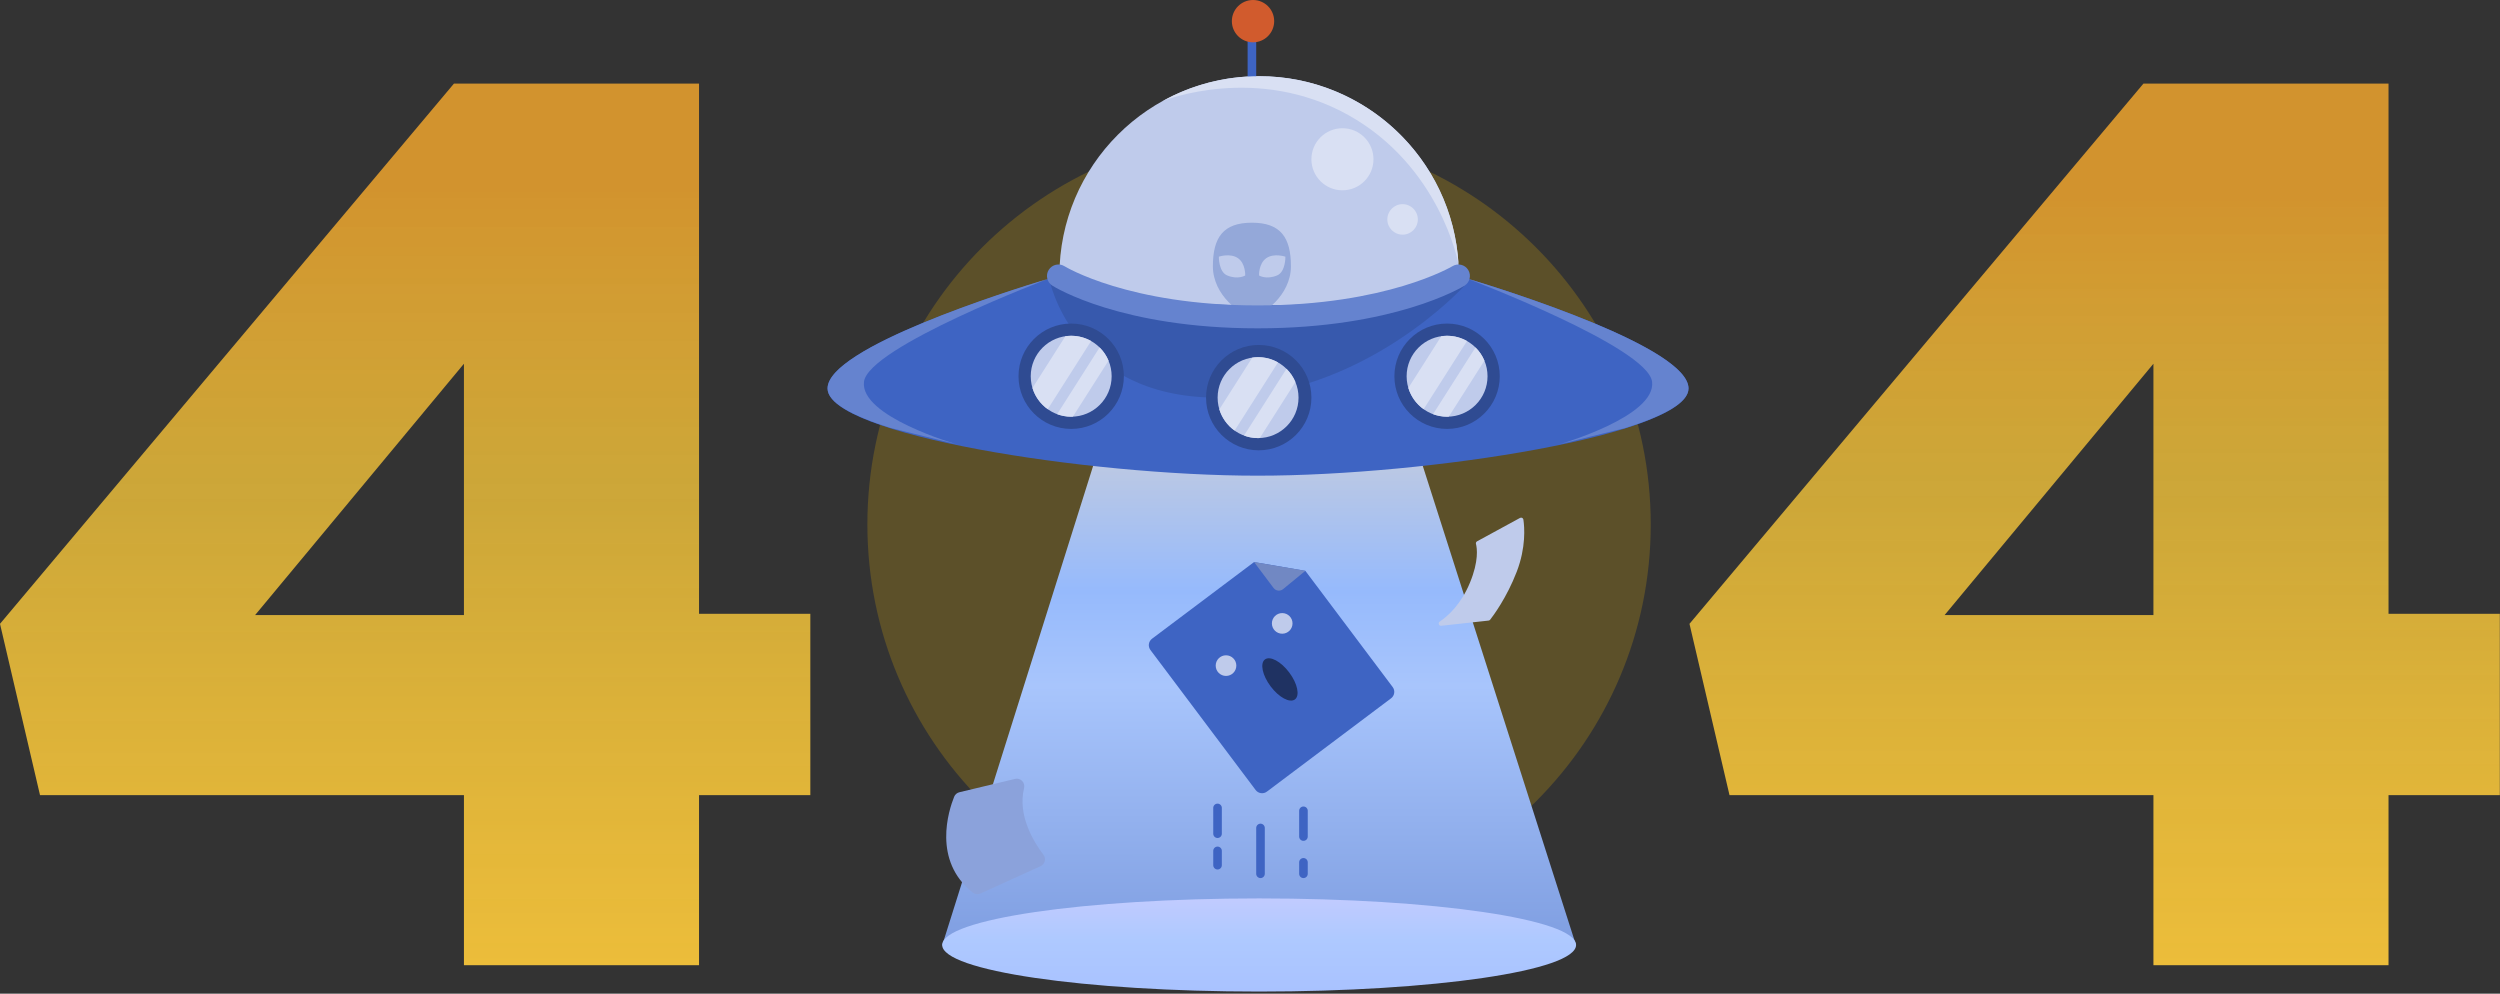
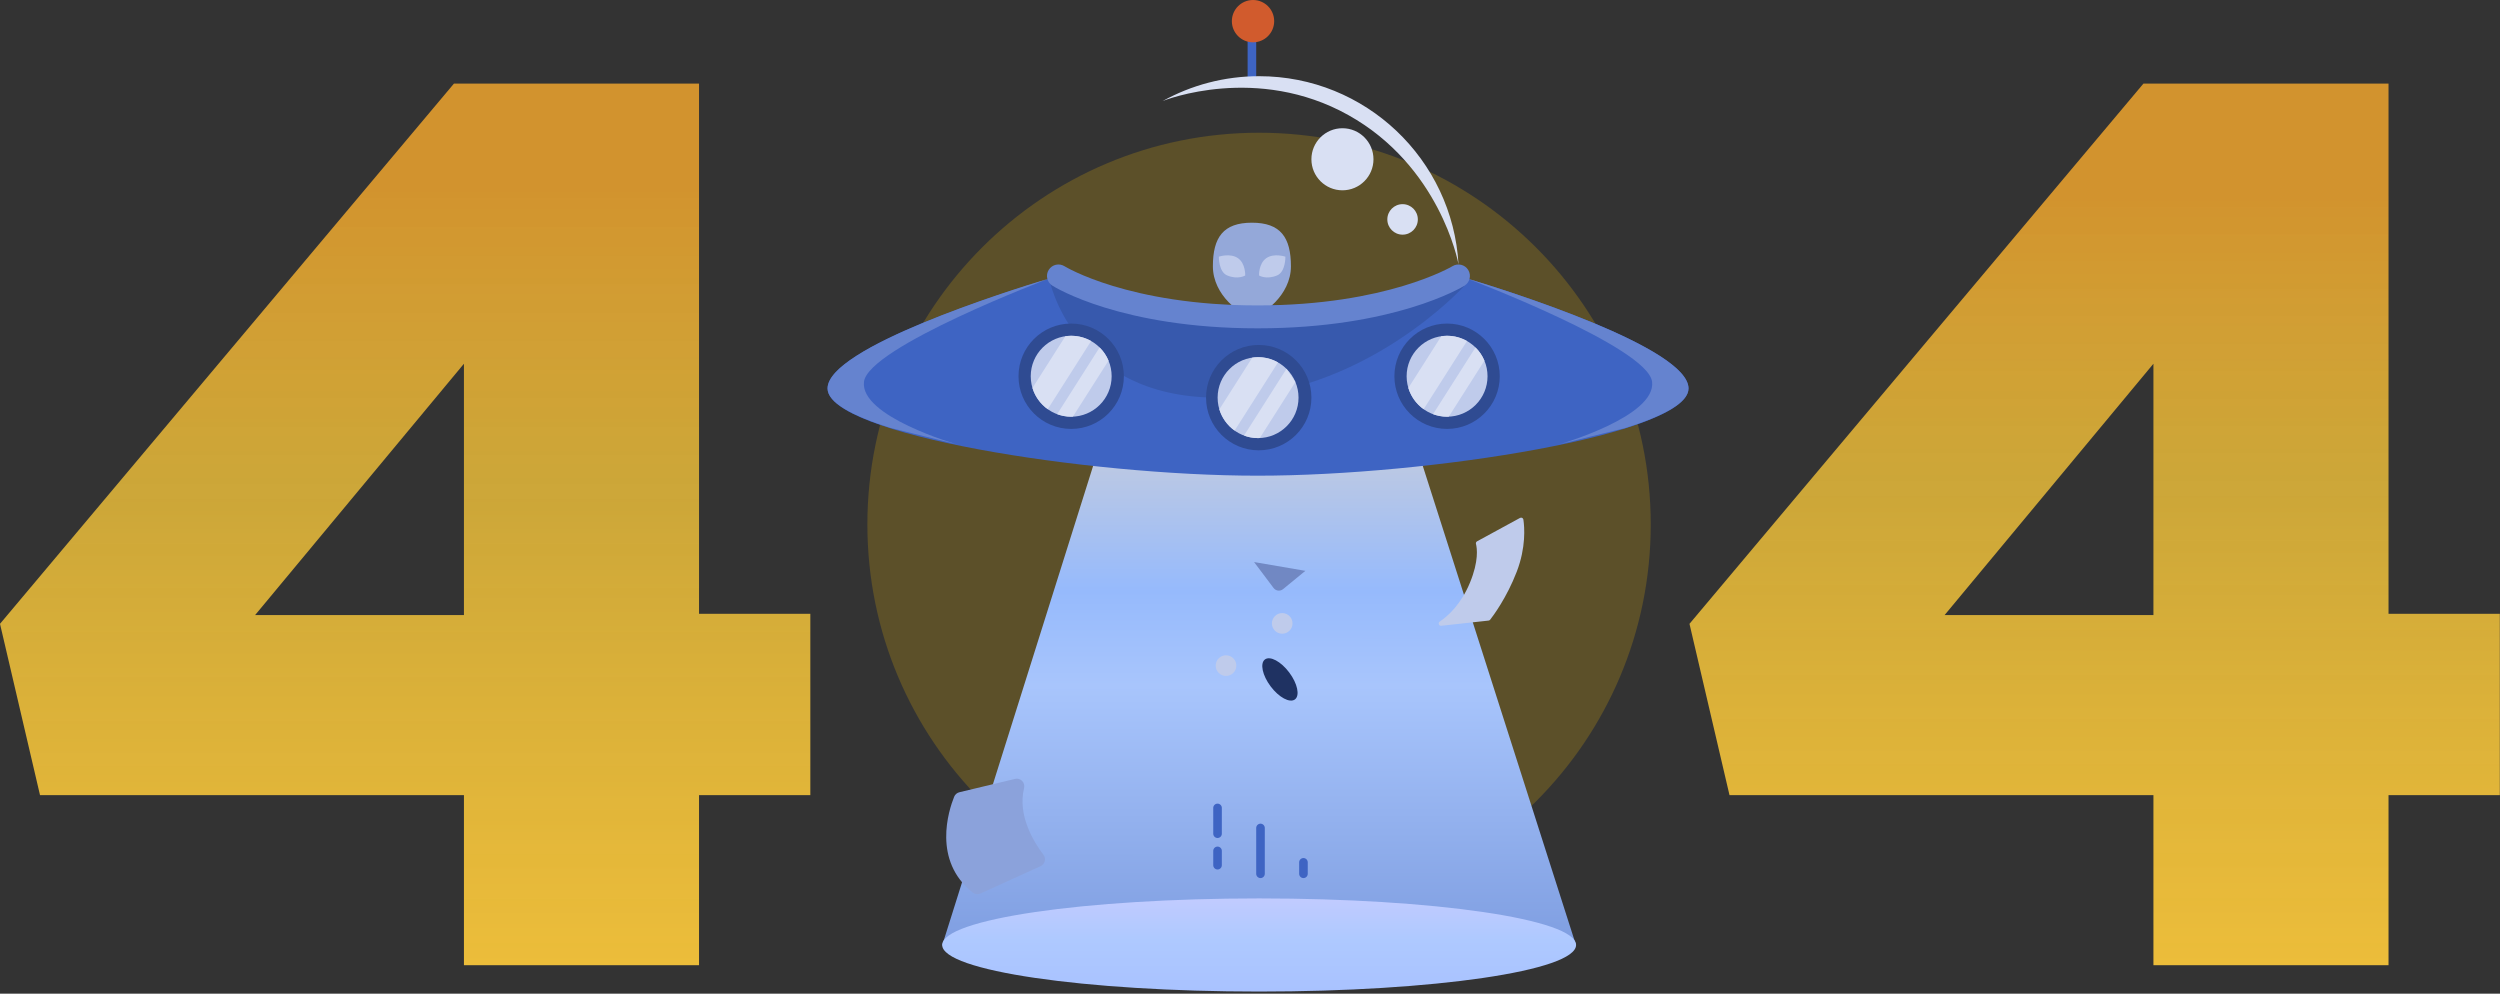
<svg xmlns="http://www.w3.org/2000/svg" width="873" height="347" viewBox="0 0 873 347" fill="none">
  <rect x="0" y="0" width="873" height="347" fill="#333333" stroke="none" />
  <path d="M439.665 319.902C515.204 319.902 576.441 258.665 576.441 183.126C576.441 107.587 515.204 46.35 439.665 46.35C364.126 46.35 302.889 107.587 302.889 183.126C302.889 258.665 364.126 319.902 439.665 319.902Z" fill="#FFC300" fill-opacity="0.2" />
  <path d="M162.007 277.667H13.974L0 217.843L158.514 29.197H244.103V214.349H282.968V277.666H244.103V337.054H162.008V277.667H162.007ZM162.007 214.785V127.014L89.082 214.785H162.007Z" fill="url(#paint0_linear_64_748)" />
  <path d="M751.977 277.667H603.942L589.968 217.843L748.483 29.197H834.072V214.349H872.936V277.666H834.072V337.054H751.977V277.667ZM751.977 214.785V127.014L679.051 214.785H751.977Z" fill="url(#paint1_linear_64_748)" />
  <path d="M483.117 119.793L447.693 119.825L395.194 119.894L329.013 330.126H447.693H550.366L483.117 119.793Z" fill="url(#paint2_linear_64_748)" />
-   <path d="M439.689 166.111C478.212 166.111 509.441 134.882 509.441 96.359C509.441 57.836 478.212 26.607 439.689 26.607C401.166 26.607 369.937 57.836 369.937 96.359C369.937 134.882 401.166 166.111 439.689 166.111Z" fill="#BFCBEB" />
  <path d="M509.299 96.359C509.299 96.359 486.111 110.654 439.156 110.654C392.201 110.654 369.609 96.359 369.609 96.359C369.609 96.359 288.982 119.58 288.982 135.646C288.982 151.712 379.395 166.111 439.156 166.111C498.917 166.111 589.628 151.712 589.628 135.646C589.628 119.58 509.299 96.359 509.299 96.359Z" fill="#3E64C3" />
  <path d="M366.34 97.243C366.34 97.243 374.259 138.854 425.193 138.854C476.127 138.854 511.398 99.764 511.398 99.764C511.398 99.764 489.318 106.654 439.156 106.654C388.994 106.654 366.34 97.243 366.34 97.243Z" fill="#3759AD" />
  <path d="M437.165 27.126V7.126" stroke="#3E64C3" stroke-width="3" stroke-miterlimit="10" />
  <path d="M437.555 14.778C441.636 14.778 444.944 11.47 444.944 7.389C444.944 3.308 441.636 0 437.555 0C433.474 0 430.166 3.308 430.166 7.389C430.166 11.47 433.474 14.778 437.555 14.778Z" fill="#D15B2D" />
  <path d="M439.689 346.252C500.814 346.252 550.366 338.971 550.366 329.989C550.366 321.007 500.814 313.726 439.689 313.726C378.564 313.726 329.012 321.007 329.012 329.989C329.012 338.971 378.564 346.252 439.689 346.252Z" fill="url(#paint3_linear_64_748)" />
-   <path d="M485.762 243.854L442.404 276.431C441.162 277.364 439.399 277.114 438.466 275.872L401.73 226.978C400.797 225.736 401.047 223.973 402.289 223.04L437.922 196.267L455.832 199.337L486.321 239.916C487.254 241.157 487.004 242.921 485.762 243.854Z" fill="#3E64C3" />
  <path d="M437.922 196.267L455.832 199.337L448.05 205.723C447.03 206.56 445.519 206.378 444.727 205.323L437.922 196.267Z" fill="#7188C3" />
  <path d="M428.124 236.035C430.113 236.035 431.726 234.422 431.726 232.433C431.726 230.444 430.113 228.831 428.124 228.831C426.135 228.831 424.522 230.444 424.522 232.433C424.522 234.422 426.135 236.035 428.124 236.035Z" fill="#BFCBEB" />
  <path d="M447.747 221.292C449.736 221.292 451.349 219.679 451.349 217.69C451.349 215.701 449.736 214.088 447.747 214.088C445.758 214.088 444.145 215.701 444.145 217.69C444.145 219.679 445.758 221.292 447.747 221.292Z" fill="#BFCBEB" />
  <path d="M452.193 244.232C453.983 242.888 453.088 238.675 450.194 234.824C447.3 230.972 443.503 228.94 441.714 230.284C439.924 231.629 440.819 235.841 443.713 239.693C446.607 243.545 450.404 245.577 452.193 244.232Z" fill="#1F3262" />
  <path d="M519.813 216.708L503.288 218.52C502.461 218.611 502.057 217.536 502.747 217.07C505.812 214.998 510.218 210.935 513.296 203.501C516.435 195.92 515.792 191.417 515.404 189.909C515.314 189.56 515.483 189.196 515.8 189.024L530.795 180.856C531.281 180.591 531.886 180.887 531.968 181.435C532.359 184.071 532.92 191.132 529.645 199.648C526.158 208.715 521.403 215.068 520.356 216.409C520.221 216.579 520.028 216.684 519.813 216.708Z" fill="#BFCBEB" />
  <path d="M333.196 278.214C331.264 283.012 325.576 300.469 339.649 311.67C340.425 312.288 341.487 312.422 342.39 312.011L363.364 302.47C364.904 301.769 365.387 299.826 364.363 298.479C361.045 294.12 355.264 284.802 357.607 275.209C358.078 273.282 356.382 271.53 354.453 271.992L335.019 276.65C334.192 276.849 333.513 277.426 333.196 278.214Z" fill="#8BA2DB" />
  <path d="M374.059 149.78C384.219 149.78 392.455 141.544 392.455 131.384C392.455 121.224 384.219 112.988 374.059 112.988C363.899 112.988 355.663 121.224 355.663 131.384C355.663 141.544 363.899 149.78 374.059 149.78Z" fill="#2F4B92" />
  <path d="M505.32 149.78C515.48 149.78 523.716 141.544 523.716 131.384C523.716 121.224 515.48 112.988 505.32 112.988C495.16 112.988 486.924 121.224 486.924 131.384C486.924 141.544 495.16 149.78 505.32 149.78Z" fill="#2F4B92" />
  <path d="M505.32 145.511C513.122 145.511 519.447 139.186 519.447 131.384C519.447 123.582 513.122 117.257 505.32 117.257C497.518 117.257 491.193 123.582 491.193 131.384C491.193 139.186 497.518 145.511 505.32 145.511Z" fill="#BFCBEB" />
  <path d="M439.548 157.25C449.708 157.25 457.944 149.014 457.944 138.854C457.944 128.694 449.708 120.458 439.548 120.458C429.388 120.458 421.152 128.694 421.152 138.854C421.152 149.014 429.388 157.25 439.548 157.25Z" fill="#2F4B92" />
  <path d="M440.165 289.126V305.126" stroke="#3E64C3" stroke-width="3" stroke-miterlimit="10" stroke-linecap="round" stroke-linejoin="round" />
-   <path d="M455.165 283.126V292.126" stroke="#3E64C3" stroke-width="3" stroke-miterlimit="10" stroke-linecap="round" stroke-linejoin="round" />
  <path d="M455.165 301.126V305.126" stroke="#3E64C3" stroke-width="3" stroke-miterlimit="10" stroke-linecap="round" stroke-linejoin="round" />
  <path d="M425.165 282.126V291.126" stroke="#3E64C3" stroke-width="3" stroke-miterlimit="10" stroke-linecap="round" stroke-linejoin="round" />
  <path d="M425.165 297.126V302.126" stroke="#3E64C3" stroke-width="3" stroke-miterlimit="10" stroke-linecap="round" stroke-linejoin="round" />
  <path d="M468.781 66.454C474.766 66.454 479.618 61.602 479.618 55.617C479.618 49.632 474.766 44.78 468.781 44.78C462.796 44.78 457.944 49.632 457.944 55.617C457.944 61.602 462.796 66.454 468.781 66.454Z" fill="#D9E0F3" />
  <path d="M489.781 81.943C492.722 81.943 495.107 79.558 495.107 76.617C495.107 73.675 492.722 71.291 489.781 71.291C486.839 71.291 484.455 73.675 484.455 76.617C484.455 79.558 486.839 81.943 489.781 81.943Z" fill="#D9E0F3" />
  <path d="M437.165 77.765C427.199 77.765 423.539 82.846 423.539 93.009C423.539 103.172 433.515 110.309 437.165 110.309C440.815 110.309 450.791 103.171 450.791 93.009C450.791 82.847 447.131 77.765 437.165 77.765Z" fill="#94A8D9" />
  <path d="M439.661 96.196C439.661 96.196 439.485 92.034 442.182 90.158C444.879 88.282 448.865 89.63 448.865 89.63C448.865 89.63 448.965 94.906 445.986 96.168C442.186 97.778 439.661 96.196 439.661 96.196Z" fill="#BFCBEB" />
  <path d="M434.827 96.196C434.827 96.196 435.003 92.034 432.306 90.158C429.609 88.282 425.623 89.63 425.623 89.63C425.623 89.63 425.523 94.906 428.502 96.168C432.301 97.778 434.827 96.196 434.827 96.196Z" fill="#BFCBEB" />
  <path d="M439.156 114.654C391.589 114.654 368.433 100.348 367.47 99.739C365.603 98.557 365.047 96.087 366.228 94.22C367.409 92.353 369.88 91.797 371.747 92.978C371.956 93.109 394.148 106.653 439.155 106.653C484.2 106.653 506.983 93.085 507.207 92.948C509.091 91.8 511.55 92.389 512.704 94.27C513.856 96.15 513.274 98.605 511.396 99.763C510.412 100.372 486.697 114.654 439.156 114.654Z" fill="#6583CF" />
  <path d="M505.32 117.257C504.627 117.257 503.951 117.324 503.285 117.42L491.8 135.477C492.715 138.503 494.621 141.093 497.137 142.886L512.27 119.093C510.217 117.929 507.849 117.257 505.32 117.257Z" fill="#D9E0F3" />
  <path d="M515.238 121.33L500.423 144.622C501.951 145.187 503.595 145.512 505.319 145.512C505.524 145.512 505.724 145.49 505.926 145.481L518.355 125.94C517.628 124.198 516.561 122.635 515.238 121.33Z" fill="#D9E0F3" />
  <path d="M439.32 152.981C447.122 152.981 453.447 146.656 453.447 138.854C453.447 131.052 447.122 124.727 439.32 124.727C431.518 124.727 425.193 131.052 425.193 138.854C425.193 146.656 431.518 152.981 439.32 152.981Z" fill="#BFCBEB" />
  <path d="M439.32 124.727C438.627 124.727 437.951 124.794 437.285 124.89L425.8 142.947C426.715 145.973 428.621 148.563 431.137 150.356L446.27 126.563C444.217 125.399 441.849 124.727 439.32 124.727Z" fill="#D9E0F3" />
-   <path d="M449.238 128.8L434.423 152.092C435.951 152.657 437.595 152.982 439.319 152.982C439.524 152.982 439.724 152.96 439.926 152.951L452.355 133.41C451.628 131.668 450.561 130.105 449.238 128.8Z" fill="#D9E0F3" />
+   <path d="M449.238 128.8L434.423 152.092C435.951 152.657 437.595 152.982 439.319 152.982C439.524 152.982 439.724 152.96 439.926 152.951L452.355 133.41Z" fill="#D9E0F3" />
  <path d="M374.059 145.511C381.861 145.511 388.186 139.186 388.186 131.384C388.186 123.582 381.861 117.257 374.059 117.257C366.257 117.257 359.932 123.582 359.932 131.384C359.932 139.186 366.257 145.511 374.059 145.511Z" fill="#BFCBEB" />
  <path d="M374.059 117.257C373.366 117.257 372.69 117.324 372.024 117.42L360.539 135.477C361.454 138.503 363.36 141.093 365.876 142.886L381.009 119.093C378.956 117.929 376.588 117.257 374.059 117.257Z" fill="#D9E0F3" />
  <path d="M383.977 121.33L369.162 144.622C370.69 145.187 372.334 145.512 374.058 145.512C374.263 145.512 374.463 145.49 374.665 145.481L387.094 125.94C386.367 124.198 385.3 122.635 383.977 121.33Z" fill="#D9E0F3" />
  <path d="M439.689 26.607C427.472 26.607 415.993 29.757 406.007 35.275C406.91 34.913 438.87 22.34 470.822 40.174C502.681 57.956 509.105 91.172 509.315 92.304C507.214 55.67 476.85 26.607 439.689 26.607Z" fill="#D9E0F3" />
  <path d="M589.628 135.646C589.628 121.433 526.775 101.625 512.27 97.243C512.27 97.243 575.393 121.144 576.908 133.297C578.421 145.443 544.622 155.126 544.59 155.126H544.591L567.586 149.449C581.109 145.207 589.628 140.567 589.628 135.646Z" fill="#6583CF" />
  <path d="M288.982 135.646C288.982 121.433 351.835 101.625 366.34 97.243C366.34 97.243 303.217 121.144 301.702 133.297C300.188 145.443 333.988 155.126 334.019 155.126H334.018L311.023 149.449C297.5 145.207 288.982 140.567 288.982 135.646Z" fill="#6583CF" />
  <defs>
    <linearGradient id="paint0_linear_64_748" x1="141.484" y1="29.197" x2="141.484" y2="337.055" gradientUnits="userSpaceOnUse">
      <stop offset="0.114" stop-color="#D2932E" />
      <stop offset="0.461" stop-color="#F5C53A" stop-opacity="0.79" />
      <stop offset="1" stop-color="#ECBD3A" />
    </linearGradient>
    <linearGradient id="paint1_linear_64_748" x1="731.452" y1="29.197" x2="731.452" y2="337.055" gradientUnits="userSpaceOnUse">
      <stop offset="0.124" stop-color="#D2932E" />
      <stop offset="0.457" stop-color="#F5C53A" stop-opacity="0.79" />
      <stop offset="1" stop-color="#ECBD3A" />
    </linearGradient>
    <linearGradient id="paint2_linear_64_748" x1="439.689" y1="119.793" x2="439.665" y2="330.126" gradientUnits="userSpaceOnUse">
      <stop stop-color="white" />
      <stop offset="0.12" stop-color="#CACEDA" />
      <stop offset="0.412" stop-color="#96BAFC" />
      <stop offset="0.569" stop-color="#A8C5FC" />
      <stop offset="1" stop-color="#7F9EE1" />
    </linearGradient>
    <linearGradient id="paint3_linear_64_748" x1="439.689" y1="313.726" x2="439.689" y2="346.252" gradientUnits="userSpaceOnUse">
      <stop stop-color="#C1CBFF" />
      <stop offset="0.442" stop-color="#AEC9FF" />
      <stop offset="1" stop-color="#A9C2FF" />
    </linearGradient>
  </defs>
</svg>